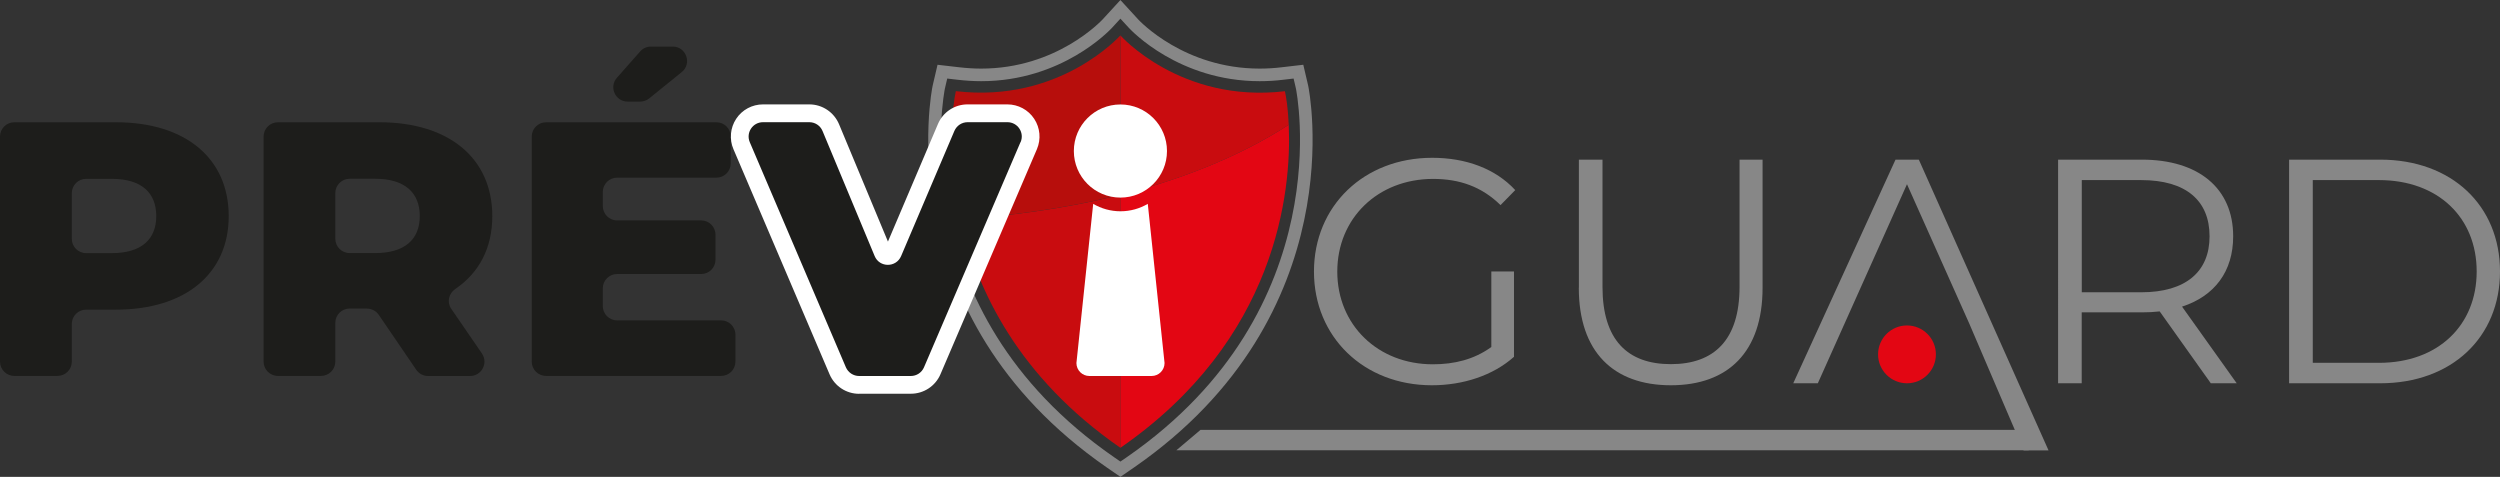
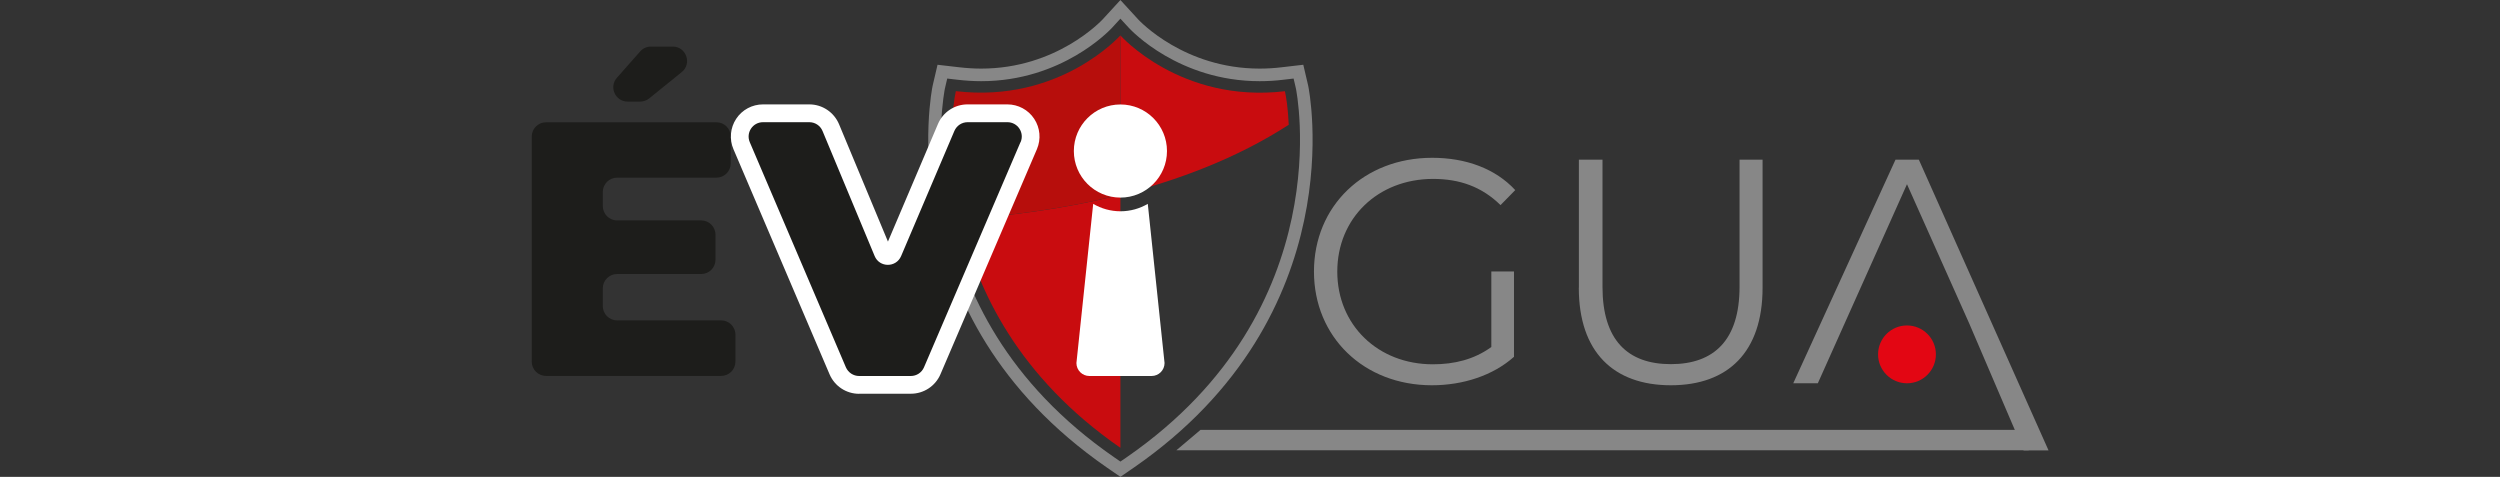
<svg xmlns="http://www.w3.org/2000/svg" id="Calque_1" viewBox="0 0 339.83 64.82">
  <rect x="0" y="0" width="339.83" height="64.82" fill="#333333" stroke="none" />
  <g>
    <path d="M130.6,29.78c2.18,9.65,7.87,21.53,21.7,31.09V26.48c-8.1,2.04-15.84,2.93-21.7,3.3Z" fill="#c90c0f" />
-     <path d="M152.3,60.87c21.2-14.65,23.3-34.75,22.88-43.91-7.1,4.58-15.16,7.57-22.88,9.52V60.87Z" fill="#e30613" />
    <path d="M152.3,4.8s-8.19,9.27-22.37,7.59c-.38,1.62-1.32,8.57,.66,17.38,5.87-.37,13.6-1.26,21.7-3.3V4.8Z" fill="#b70e0c" />
    <path d="M152.3,4.8V26.48c7.72-1.94,15.78-4.93,22.88-9.52-.1-2.27-.36-3.89-.52-4.56-14.18,1.67-22.37-7.59-22.37-7.59Z" fill="#c90c0f" />
  </g>
  <path d="M150.92,62.83c-29.54-20.45-23.38-50.69-23.31-50.99l.49-2.1,2.15,.25c1.04,.12,2.09,.19,3.12,.19,10.62,0,16.88-6.69,17.15-6.97l1.78-1.94,1.78,1.94c.26,.28,6.53,6.97,17.15,6.97h0c1.03,0,2.07-.06,3.12-.19l2.15-.25,.49,2.1c.07,.3,6.23,30.54-23.31,50.99l-1.38,.95-1.38-.95Z" fill="none" stroke="#878787" stroke-miterlimit="10" stroke-width="1.71" />
  <g>
    <path d="M202.72,36.9h3.08v11.6c-2.87,2.56-6.95,3.87-11.16,3.87-9.25,0-16.03-6.56-16.03-15.46s6.78-15.46,16.07-15.46c4.6,0,8.6,1.48,11.29,4.39l-2,2.04c-2.56-2.52-5.6-3.56-9.16-3.56-7.51,0-13.03,5.34-13.03,12.6s5.52,12.6,12.99,12.6c2.91,0,5.6-.65,7.95-2.35v-10.25Z" fill="#878787" />
    <path d="M214.62,39.11V21.7h3.21v17.29c0,7.21,3.39,10.51,9.29,10.51s9.34-3.3,9.34-10.51V21.7h3.13v17.42c0,8.73-4.69,13.25-12.47,13.25s-12.51-4.52-12.51-13.25Z" fill="#878787" />
    <path d="M266.52,41.37l-7.3-16.33-12.12,27.06h-3.34l13.9-30.4h3.17l17.63,39.52h-3.39l-7.38-17.23" fill="#878787" />
-     <path d="M300.52,52.1l-6.95-9.77c-.78,.09-1.56,.13-2.43,.13h-8.17v9.64h-3.21V21.7h11.38c7.73,0,12.42,3.91,12.42,10.42,0,4.78-2.52,8.12-6.95,9.56l7.43,10.42h-3.52Zm-.17-19.98c0-4.86-3.21-7.64-9.29-7.64h-8.08v15.25h8.08c6.08,0,9.29-2.82,9.29-7.6Z" fill="#878787" />
-     <path d="M311.16,21.7h12.38c9.73,0,16.29,6.25,16.29,15.2s-6.56,15.2-16.29,15.2h-12.38V21.7Zm12.21,27.62c8.08,0,13.29-5.13,13.29-12.42s-5.21-12.42-13.29-12.42h-8.99v24.84h8.99Z" fill="#878787" />
  </g>
  <polygon points="275.76 61.21 159.9 61.21 163.19 58.43 275.76 58.43 275.76 61.21" fill="#878787" />
-   <path d="M31.09,29.38c0,7.83-5.91,12.71-15.32,12.71h-4.06c-1.08,0-1.95,.87-1.95,1.95v5.11c0,1.08-.87,1.95-1.95,1.95H1.95c-1.08,0-1.95-.87-1.95-1.95V18.57c0-1.08,.87-1.95,1.95-1.95H15.77c9.41,0,15.32,4.88,15.32,12.76Zm-9.85,0c0-3.2-2.02-5.07-6.06-5.07h-3.47c-1.08,0-1.95,.87-1.95,1.95v6.2c0,1.08,.87,1.95,1.95,1.95h3.47c4.04,0,6.06-1.87,6.06-5.03Z" fill="#1d1d1b" />
-   <path d="M49.87,41.94h-2.34c-1.08,0-1.95,.87-1.95,1.95v5.26c0,1.08-.87,1.95-1.95,1.95h-5.85c-1.08,0-1.95-.87-1.95-1.95V18.57c0-1.08,.87-1.95,1.95-1.95h13.82c9.41,0,15.32,4.88,15.32,12.76,0,4.35-1.81,7.72-5.03,9.9-.89,.61-1.17,1.79-.56,2.68l4.18,6.09c.89,1.3-.04,3.06-1.61,3.06h-5.71c-.65,0-1.25-.32-1.61-.85l-5.09-7.46c-.36-.53-.97-.85-1.61-.85Zm1.13-17.64h-3.47c-1.08,0-1.95,.87-1.95,1.95v6.2c0,1.08,.87,1.95,1.95,1.95h3.47c4.04,0,6.06-1.87,6.06-5.03s-2.02-5.07-6.06-5.07Z" fill="#1d1d1b" />
  <path d="M99.97,45.52v3.63c0,1.08-.87,1.95-1.95,1.95h-23.79c-1.08,0-1.95-.87-1.95-1.95V18.57c0-1.08,.87-1.95,1.95-1.95h23.15c1.08,0,1.95,.87,1.95,1.95v3.63c0,1.08-.87,1.95-1.95,1.95h-13.49c-1.08,0-1.95,.87-1.95,1.95v1.91c0,1.08,.87,1.95,1.95,1.95h11.42c1.08,0,1.95,.87,1.95,1.95v3.39c0,1.08-.87,1.95-1.95,1.95h-11.42c-1.08,0-1.95,.87-1.95,1.95v2.4c0,1.08,.87,1.95,1.95,1.95h14.13c1.08,0,1.95,.87,1.95,1.95Zm-12.96-31.71h-1.69c-1.68,0-2.58-1.98-1.46-3.24l3.16-3.58c.37-.42,.9-.66,1.46-.66h2.96c1.84,0,2.66,2.31,1.23,3.47l-4.43,3.58c-.35,.28-.78,.43-1.23,.43Z" fill="#1d1d1b" />
  <path d="M116.78,53.53c-1.75,0-3.33-1.04-4.02-2.66l-13.06-30.59c-.58-1.35-.44-2.9,.37-4.13,.81-1.23,2.18-1.96,3.65-1.96h6.29c1.77,0,3.35,1.06,4.04,2.69l6.65,15.96,6.8-15.99c.69-1.62,2.27-2.66,4.02-2.66h5.41c1.47,0,2.84,.73,3.65,1.96s.95,2.77,.37,4.13l-13.11,30.59c-.69,1.61-2.27,2.65-4.02,2.65h-7.03Z" fill="#fff" />
  <path d="M138.71,19.34l-13.11,30.59c-.31,.72-1.01,1.18-1.79,1.18h-7.03c-.78,0-1.49-.47-1.8-1.19l-13.06-30.59c-.55-1.29,.39-2.72,1.8-2.72h6.29c.79,0,1.5,.47,1.8,1.2l7.08,16.99c.66,1.6,2.92,1.6,3.6,.01l7.24-17.01c.31-.72,1.01-1.19,1.8-1.19h5.41c1.4,0,2.35,1.43,1.79,2.72Z" fill="#1d1d1b" />
  <circle cx="152.3" cy="20.53" r="6.33" fill="#fff" />
  <path d="M156.54,51.11c.97,0,1.76-.79,1.76-1.76l-2.28-21.64c-1.09,.64-2.36,1.01-3.71,1.01s-2.62-.37-3.71-1.01l-2.28,21.64c0,.97,.79,1.76,1.76,1.76h8.47Z" fill="#fff" />
  <circle cx="259.22" cy="48.17" r="3.93" fill="#e30613" />
</svg>